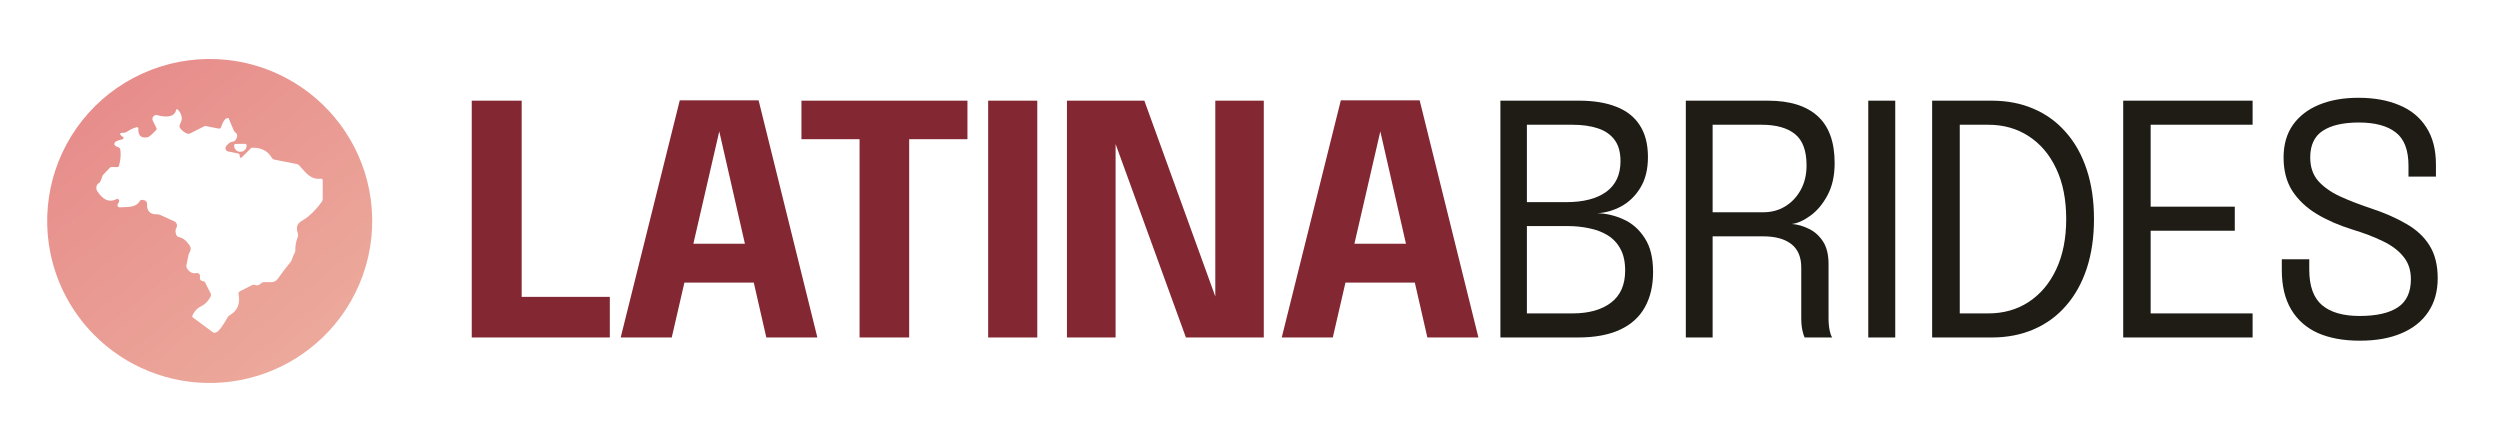
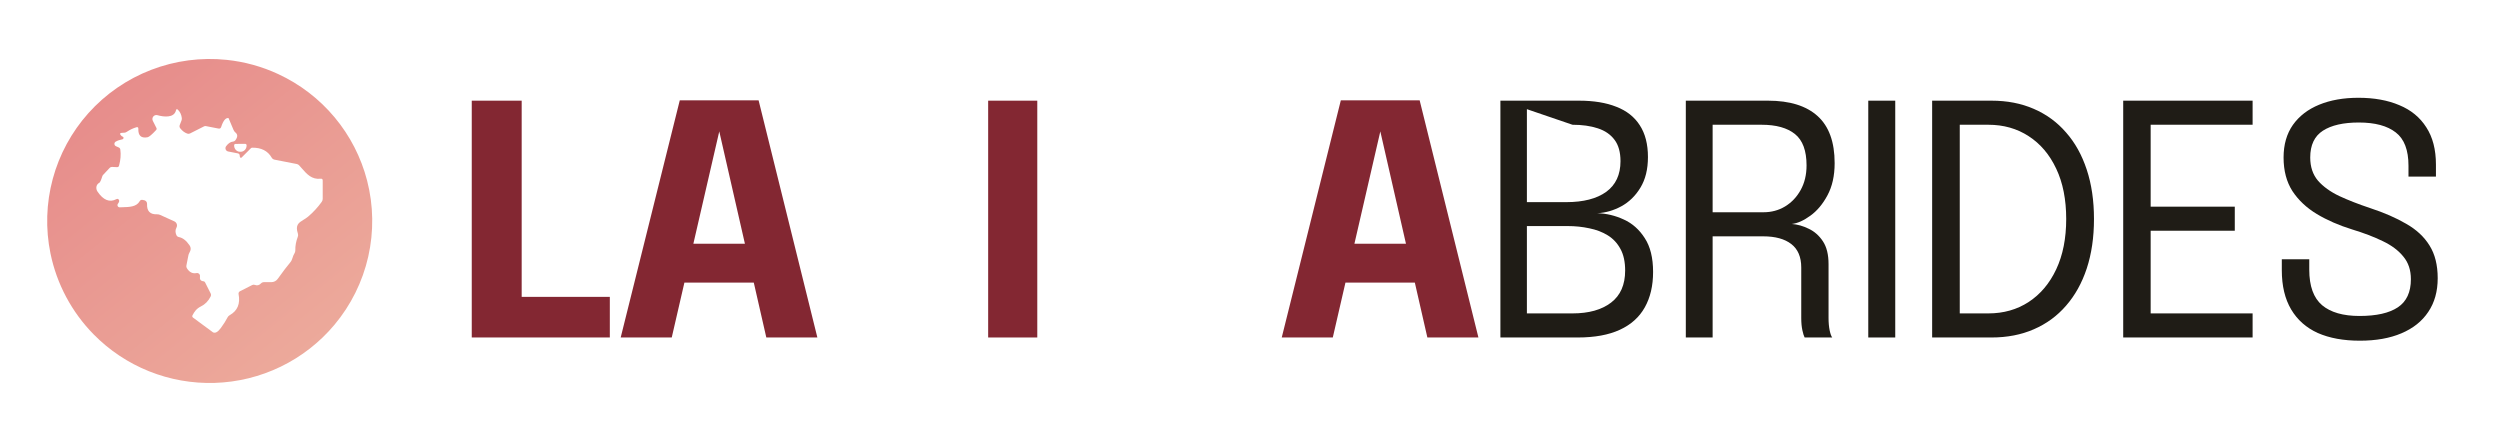
<svg xmlns="http://www.w3.org/2000/svg" width="763" height="134" viewBox="0 0 763 134" fill="none">
  <path fill-rule="evenodd" clip-rule="evenodd" d="M69.22 18.274C61.388 17.449 53.471 18.494 46.124 21.323C38.778 24.152 32.212 28.684 26.97 34.544C21.83 40.295 18.108 47.163 16.101 54.6C14.094 62.038 13.858 69.839 15.41 77.384C17.329 86.687 21.891 95.241 28.55 102.024C33.348 106.913 39.112 110.756 45.477 113.31C51.842 115.865 58.671 117.075 65.53 116.864C72.528 116.647 79.4 114.955 85.696 111.901C91.992 108.847 97.569 104.5 102.06 99.144C107.111 93.123 110.651 85.989 112.386 78.332C114.121 70.675 114.003 62.717 112.04 55.114C110.211 48.033 106.828 41.444 102.135 35.823C97.442 30.201 91.556 25.686 84.9 22.604C79.948 20.307 74.649 18.843 69.22 18.274ZM65 101.424C65.693 101.784 66.497 101.341 67.41 100.094C68.297 98.881 68.967 97.821 69.42 96.914C69.58 96.594 69.817 96.347 70.13 96.174C72.49 94.847 73.383 92.704 72.81 89.744C72.779 89.576 72.803 89.402 72.878 89.249C72.954 89.096 73.078 88.971 73.23 88.894L76.99 86.984C77.25 86.857 77.517 86.847 77.79 86.954C78.477 87.227 79.093 87.077 79.64 86.504C79.757 86.381 79.898 86.283 80.054 86.216C80.211 86.149 80.379 86.114 80.55 86.114H82.82C83.2 86.114 83.575 86.024 83.913 85.85C84.25 85.676 84.541 85.423 84.76 85.114C86.367 82.874 87.647 81.191 88.6 80.064C88.981 79.618 89.143 79.121 89.308 78.615C89.446 78.19 89.587 77.759 89.86 77.344C90.042 77.071 90.136 76.75 90.13 76.424C90.09 75.077 90.343 73.687 90.89 72.254C91.01 71.941 91.02 71.624 90.92 71.304C90.042 68.655 91.175 67.965 92.602 67.097C93.06 66.818 93.548 66.52 94.01 66.134C95.59 64.801 96.983 63.291 98.19 61.604C98.39 61.324 98.49 61.011 98.49 60.664V55.084C98.49 54.677 98.287 54.497 97.88 54.544C95.147 54.858 93.632 53.12 92.117 51.382C91.847 51.072 91.577 50.762 91.3 50.464C91.1 50.244 90.853 50.107 90.56 50.054L83.81 48.734C83.417 48.661 83.117 48.447 82.91 48.094C81.717 46.041 79.737 45.034 76.97 45.074C76.897 45.074 76.824 45.089 76.755 45.118C76.686 45.148 76.624 45.19 76.57 45.244L73.75 48.064C73.57 48.244 73.417 48.224 73.29 48.004C73.197 47.857 73.153 47.684 73.16 47.484C73.163 47.327 73.111 47.173 73.012 47.051C72.913 46.928 72.774 46.845 72.62 46.814L69.64 46.234C69.47 46.202 69.311 46.127 69.178 46.017C69.045 45.907 68.942 45.764 68.879 45.603C68.816 45.443 68.795 45.268 68.818 45.097C68.841 44.926 68.907 44.763 69.01 44.624C69.657 43.757 70.34 43.291 71.06 43.224C71.223 43.208 71.38 43.157 71.522 43.075C71.663 42.992 71.786 42.879 71.88 42.744C72.573 41.791 72.57 41.027 71.87 40.454C71.603 40.234 71.403 39.964 71.27 39.644L69.75 36.034C68.883 35.894 68.133 36.801 67.5 38.754C67.367 39.154 67.093 39.314 66.68 39.234L62.83 38.484C62.648 38.452 62.462 38.476 62.3 38.554L58.01 40.724C57.743 40.857 57.47 40.877 57.19 40.784C56.383 40.517 55.663 39.984 55.03 39.184C54.797 38.891 54.733 38.567 54.84 38.214C54.911 37.965 55.019 37.718 55.126 37.471C55.335 36.991 55.543 36.512 55.49 36.024C55.363 34.991 54.97 34.151 54.31 33.504C54.01 33.204 53.81 33.261 53.71 33.674C53.13 36.124 49.84 35.664 48.05 35.154C47.824 35.089 47.584 35.092 47.36 35.163C47.136 35.233 46.937 35.367 46.788 35.55C46.638 35.732 46.545 35.954 46.518 36.189C46.492 36.425 46.534 36.663 46.64 36.874L47.74 39.054C47.853 39.281 47.823 39.491 47.65 39.684C46.377 41.064 45.5 41.801 45.02 41.894C43.08 42.254 42.147 41.394 42.22 39.314C42.233 38.874 42.03 38.717 41.61 38.844C40.59 39.157 39.66 39.594 38.82 40.154C38.54 40.347 38.3 40.457 38.1 40.484C38.087 40.484 37.75 40.507 37.09 40.554C36.657 40.581 36.55 40.781 36.77 41.154C36.917 41.401 37.18 41.611 37.56 41.784C37.627 41.811 37.667 41.861 37.68 41.934C37.693 42.027 37.693 42.114 37.68 42.194C37.647 42.381 37.533 42.491 37.34 42.524C36.587 42.657 35.913 42.891 35.32 43.224C35.194 43.294 35.09 43.397 35.019 43.523C34.948 43.648 34.913 43.791 34.919 43.934C34.924 44.078 34.969 44.218 35.048 44.338C35.128 44.458 35.239 44.553 35.37 44.614L36.24 45.004C36.52 45.131 36.68 45.344 36.72 45.644C36.94 47.184 36.81 48.827 36.33 50.574C36.243 50.881 36.037 51.027 35.71 51.014L34.19 50.944C34.058 50.938 33.927 50.959 33.806 51.008C33.686 51.056 33.578 51.13 33.49 51.224L31.47 53.374C31.358 53.486 31.276 53.623 31.23 53.774C30.85 55.007 30.537 55.684 30.29 55.804C30.072 55.913 29.882 56.072 29.735 56.271C29.587 56.469 29.485 56.703 29.435 56.956C29.385 57.209 29.388 57.475 29.444 57.737C29.5 57.999 29.608 58.25 29.76 58.474C31.527 61.087 33.44 61.861 35.5 60.794C35.9 60.594 36.18 60.701 36.34 61.114C36.44 61.394 36.323 61.754 35.99 62.194C35.911 62.295 35.864 62.417 35.852 62.544C35.84 62.672 35.866 62.8 35.925 62.913C35.983 63.027 36.074 63.121 36.184 63.185C36.295 63.249 36.422 63.28 36.55 63.274C36.833 63.262 37.121 63.254 37.41 63.246C39.514 63.189 41.67 63.13 42.62 61.424C42.793 61.104 43.063 60.961 43.43 60.994C44.423 61.087 44.907 61.524 44.88 62.304C44.807 64.444 45.813 65.477 47.9 65.404C48.247 65.391 48.573 65.454 48.88 65.594L53.2 67.554C53.374 67.633 53.53 67.746 53.659 67.888C53.787 68.03 53.885 68.196 53.946 68.377C54.007 68.559 54.03 68.75 54.013 68.941C53.997 69.131 53.941 69.316 53.85 69.484C53.477 70.171 53.47 70.921 53.83 71.734C53.977 72.074 54.23 72.281 54.59 72.354C55.743 72.567 56.813 73.384 57.8 74.804C58.39 75.654 58.26 76.344 57.78 77.184C57.64 77.431 57.543 77.694 57.49 77.974L56.9 80.984C56.833 81.317 56.893 81.631 57.08 81.924C57.827 83.104 58.787 83.577 59.96 83.344C60.103 83.314 60.252 83.32 60.392 83.361C60.533 83.401 60.661 83.476 60.767 83.577C60.872 83.678 60.951 83.804 60.997 83.943C61.043 84.082 61.054 84.23 61.03 84.374C60.89 85.281 61.247 85.771 62.1 85.844C62.2 85.85 62.298 85.883 62.382 85.939C62.466 85.995 62.535 86.073 62.58 86.164L64.28 89.534C64.447 89.861 64.443 90.191 64.27 90.524C63.583 91.884 62.61 92.877 61.35 93.504C59.95 94.194 59.36 95.094 58.77 96.194C58.603 96.494 58.66 96.747 58.94 96.954L65 101.424ZM71.88 43.924L74.84 43.904C74.951 43.904 75.058 43.948 75.137 44.027C75.216 44.106 75.26 44.213 75.26 44.324V44.424C75.261 44.672 75.216 44.917 75.127 45.147C75.037 45.376 74.906 45.584 74.739 45.76C74.573 45.936 74.375 46.075 74.157 46.17C73.939 46.265 73.706 46.314 73.47 46.314H73.25C72.777 46.314 72.323 46.117 71.988 45.767C71.652 45.416 71.463 44.941 71.46 44.444V44.344C71.46 44.233 71.504 44.126 71.583 44.047C71.662 43.968 71.769 43.924 71.88 43.924Z" fill="url(#paint0_linear_4_119)" />
  <path d="M720.222 103.98C715.224 103.98 710.945 103.196 707.384 101.628C703.856 100.027 701.145 97.626 699.25 94.425C697.355 91.224 696.408 87.238 696.408 82.469C696.408 81.816 696.408 81.26 696.408 80.803C696.408 80.346 696.408 79.79 696.408 79.137H704.787C704.787 79.758 704.787 80.28 704.787 80.705C704.787 81.13 704.787 81.669 704.787 82.322C704.787 87.32 706.094 90.93 708.707 93.151C711.32 95.34 715.126 96.434 720.124 96.434C725.285 96.434 729.189 95.552 731.835 93.788C734.481 92.024 735.804 89.166 735.804 85.213C735.804 82.436 735.036 80.133 733.501 78.304C731.998 76.442 729.908 74.874 727.229 73.6C724.55 72.293 721.431 71.101 717.87 70.023C713.852 68.782 710.259 67.214 707.09 65.319C703.954 63.424 701.471 61.089 699.642 58.312C697.845 55.503 696.947 52.089 696.947 48.071C696.947 44.151 697.894 40.835 699.789 38.124C701.716 35.413 704.395 33.355 707.825 31.95C711.255 30.545 715.24 29.843 719.781 29.843C724.583 29.843 728.748 30.594 732.276 32.097C735.837 33.567 738.581 35.821 740.508 38.859C742.468 41.864 743.448 45.654 743.448 50.227C743.448 50.946 743.448 51.566 743.448 52.089C743.448 52.579 743.448 53.183 743.448 53.902H735.069C735.069 53.281 735.069 52.726 735.069 52.236C735.069 51.746 735.069 51.191 735.069 50.57C735.069 45.801 733.779 42.42 731.198 40.427C728.617 38.402 724.861 37.389 719.928 37.389C715.191 37.389 711.533 38.222 708.952 39.888C706.371 41.554 705.081 44.282 705.081 48.071C705.081 50.913 705.865 53.265 707.433 55.127C709.034 56.956 711.206 58.524 713.95 59.831C716.694 61.105 719.83 62.33 723.358 63.506C727.637 64.911 731.312 66.511 734.383 68.308C737.486 70.072 739.855 72.277 741.488 74.923C743.154 77.569 743.987 80.901 743.987 84.919C743.987 88.937 743.023 92.367 741.096 95.209C739.201 98.051 736.474 100.223 732.913 101.726C729.385 103.229 725.155 103.98 720.222 103.98Z" fill="#1F1C16" />
  <path d="M652.607 38.075L656.38 33.322V65.956L654.322 63.065H682.056V70.415H654.322L656.38 67.524V100.403L652.607 95.65H687.495V103H648.001V30.725H687.495V38.075H652.607Z" fill="#1F1C16" />
  <path d="M589.691 103V30.725H607.821C612.59 30.725 616.886 31.558 620.708 33.224C624.563 34.89 627.846 37.291 630.557 40.427C633.301 43.53 635.408 47.32 636.878 51.795C638.348 56.238 639.083 61.252 639.083 66.838C639.083 72.424 638.348 77.455 636.878 81.93C635.408 86.373 633.301 90.162 630.557 93.298C627.846 96.434 624.563 98.835 620.708 100.501C616.886 102.167 612.59 103 607.821 103H589.691ZM598.119 100.403L594.346 95.65H606.841C611.48 95.65 615.579 94.49 619.14 92.171C622.734 89.819 625.543 86.487 627.568 82.175C629.594 77.863 630.606 72.751 630.606 66.838C630.606 60.893 629.594 55.78 627.568 51.501C625.543 47.189 622.734 43.873 619.14 41.554C615.579 39.235 611.48 38.075 606.841 38.075H594.346L598.119 33.322V100.403Z" fill="#1F1C16" />
  <path d="M570.197 103V30.725H578.429V103H570.197Z" fill="#1F1C16" />
  <path d="M514.511 103V30.725H539.599C546.23 30.725 551.277 32.293 554.74 35.429C558.202 38.565 559.934 43.351 559.934 49.786C559.934 53.641 559.199 56.924 557.729 59.635C556.291 62.314 554.544 64.388 552.486 65.858C550.46 67.328 548.582 68.161 546.851 68.357C548.615 68.488 550.346 68.978 552.045 69.827C553.776 70.644 555.213 71.918 556.357 73.649C557.5 75.38 558.072 77.7 558.072 80.607C558.072 83.286 558.072 86.03 558.072 88.839C558.072 91.616 558.072 94.36 558.072 97.071C558.072 98.476 558.186 99.733 558.415 100.844C558.643 101.922 558.905 102.641 559.199 103H550.771C550.542 102.575 550.313 101.84 550.085 100.795C549.856 99.75 549.742 98.508 549.742 97.071C549.742 94.556 549.742 91.991 549.742 89.378C549.742 86.765 549.742 84.184 549.742 81.636C549.742 78.435 548.729 76.05 546.704 74.482C544.678 72.914 541.82 72.13 538.129 72.13H520.342L522.694 68.945V103H514.511ZM522.694 68.259L520.342 64.78H538.227C540.644 64.78 542.833 64.192 544.793 63.016C546.785 61.807 548.37 60.141 549.546 58.018C550.754 55.862 551.359 53.347 551.359 50.472C551.359 45.997 550.183 42.812 547.831 40.917C545.479 39.022 542.081 38.075 537.639 38.075H520.146L522.694 34.449V68.259Z" fill="#1F1C16" />
-   <path d="M481.933 30.725C486.409 30.725 490.198 31.346 493.301 32.587C496.437 33.796 498.822 35.674 500.455 38.222C502.121 40.77 502.954 44.004 502.954 47.924C502.954 51.648 502.187 54.768 500.651 57.283C499.149 59.766 497.205 61.66 494.82 62.967C492.468 64.241 490.018 64.943 487.47 65.074C490.247 65.139 492.942 65.776 495.555 66.985C498.169 68.161 500.308 70.056 501.974 72.669C503.673 75.25 504.522 78.696 504.522 83.008C504.522 87.222 503.673 90.832 501.974 93.837C500.308 96.81 497.777 99.08 494.379 100.648C490.982 102.216 486.703 103 481.541 103H457.923V30.725H481.933ZM466.008 64.535L463.166 61.693H478.013C483.24 61.693 487.307 60.648 490.214 58.557C493.122 56.434 494.575 53.314 494.575 49.198C494.575 46.454 493.971 44.282 492.762 42.681C491.554 41.048 489.839 39.872 487.617 39.153C485.429 38.434 482.864 38.075 479.924 38.075H462.235L466.008 33.322V64.535ZM479.924 95.65C484.89 95.65 488.81 94.556 491.684 92.367C494.559 90.178 495.996 86.912 495.996 82.567C495.996 79.921 495.523 77.732 494.575 76.001C493.628 74.237 492.338 72.849 490.704 71.836C489.071 70.823 487.193 70.105 485.069 69.68C482.979 69.223 480.774 68.994 478.454 68.994H463.166L466.008 66.152V100.403L462.235 95.65H479.924Z" fill="#1F1C16" />
+   <path d="M481.933 30.725C486.409 30.725 490.198 31.346 493.301 32.587C496.437 33.796 498.822 35.674 500.455 38.222C502.121 40.77 502.954 44.004 502.954 47.924C502.954 51.648 502.187 54.768 500.651 57.283C499.149 59.766 497.205 61.66 494.82 62.967C492.468 64.241 490.018 64.943 487.47 65.074C490.247 65.139 492.942 65.776 495.555 66.985C498.169 68.161 500.308 70.056 501.974 72.669C503.673 75.25 504.522 78.696 504.522 83.008C504.522 87.222 503.673 90.832 501.974 93.837C500.308 96.81 497.777 99.08 494.379 100.648C490.982 102.216 486.703 103 481.541 103H457.923V30.725H481.933ZM466.008 64.535L463.166 61.693H478.013C483.24 61.693 487.307 60.648 490.214 58.557C493.122 56.434 494.575 53.314 494.575 49.198C494.575 46.454 493.971 44.282 492.762 42.681C491.554 41.048 489.839 39.872 487.617 39.153C485.429 38.434 482.864 38.075 479.924 38.075L466.008 33.322V64.535ZM479.924 95.65C484.89 95.65 488.81 94.556 491.684 92.367C494.559 90.178 495.996 86.912 495.996 82.567C495.996 79.921 495.523 77.732 494.575 76.001C493.628 74.237 492.338 72.849 490.704 71.836C489.071 70.823 487.193 70.105 485.069 69.68C482.979 69.223 480.774 68.994 478.454 68.994H463.166L466.008 66.152V100.403L462.235 95.65H479.924Z" fill="#1F1C16" />
  <path d="M391.188 103L409.22 30.627H433.279L451.213 103H435.631L421.225 39.888H421.323L406.77 103H391.188ZM404.124 86.242V74.384H438.424V86.242H404.124Z" fill="#832732" />
-   <path d="M340.481 103H325.634V30.725H349.252L373.458 97.512L370.91 98.149V30.725H385.708V103H361.943L337.737 36.409L340.481 35.772V103Z" fill="#832732" />
  <path d="M301.586 103V30.725H316.58V103H301.586Z" fill="#832732" />
-   <path d="M295.266 42.485H271.403L277.479 35.233V103H262.338V35.233L268.61 42.485H244.6V30.725H295.266V42.485Z" fill="#832732" />
  <path d="M189.435 103L207.467 30.627H231.526L249.46 103H233.878L219.472 39.888H219.57L205.017 103H189.435ZM202.371 86.242V74.384H236.671V86.242H202.371Z" fill="#832732" />
  <path d="M143.978 103V30.725H159.217V98.443L152.357 90.603H186.118V103H143.978Z" fill="#832732" />
  <defs>
    <linearGradient id="paint0_linear_4_119" x1="24.206" y1="18" x2="103.798" y2="116.888" gradientUnits="userSpaceOnUse">
      <stop stop-color="#E68989" />
      <stop offset="1" stop-color="#EDAD9D" />
    </linearGradient>
  </defs>
</svg>